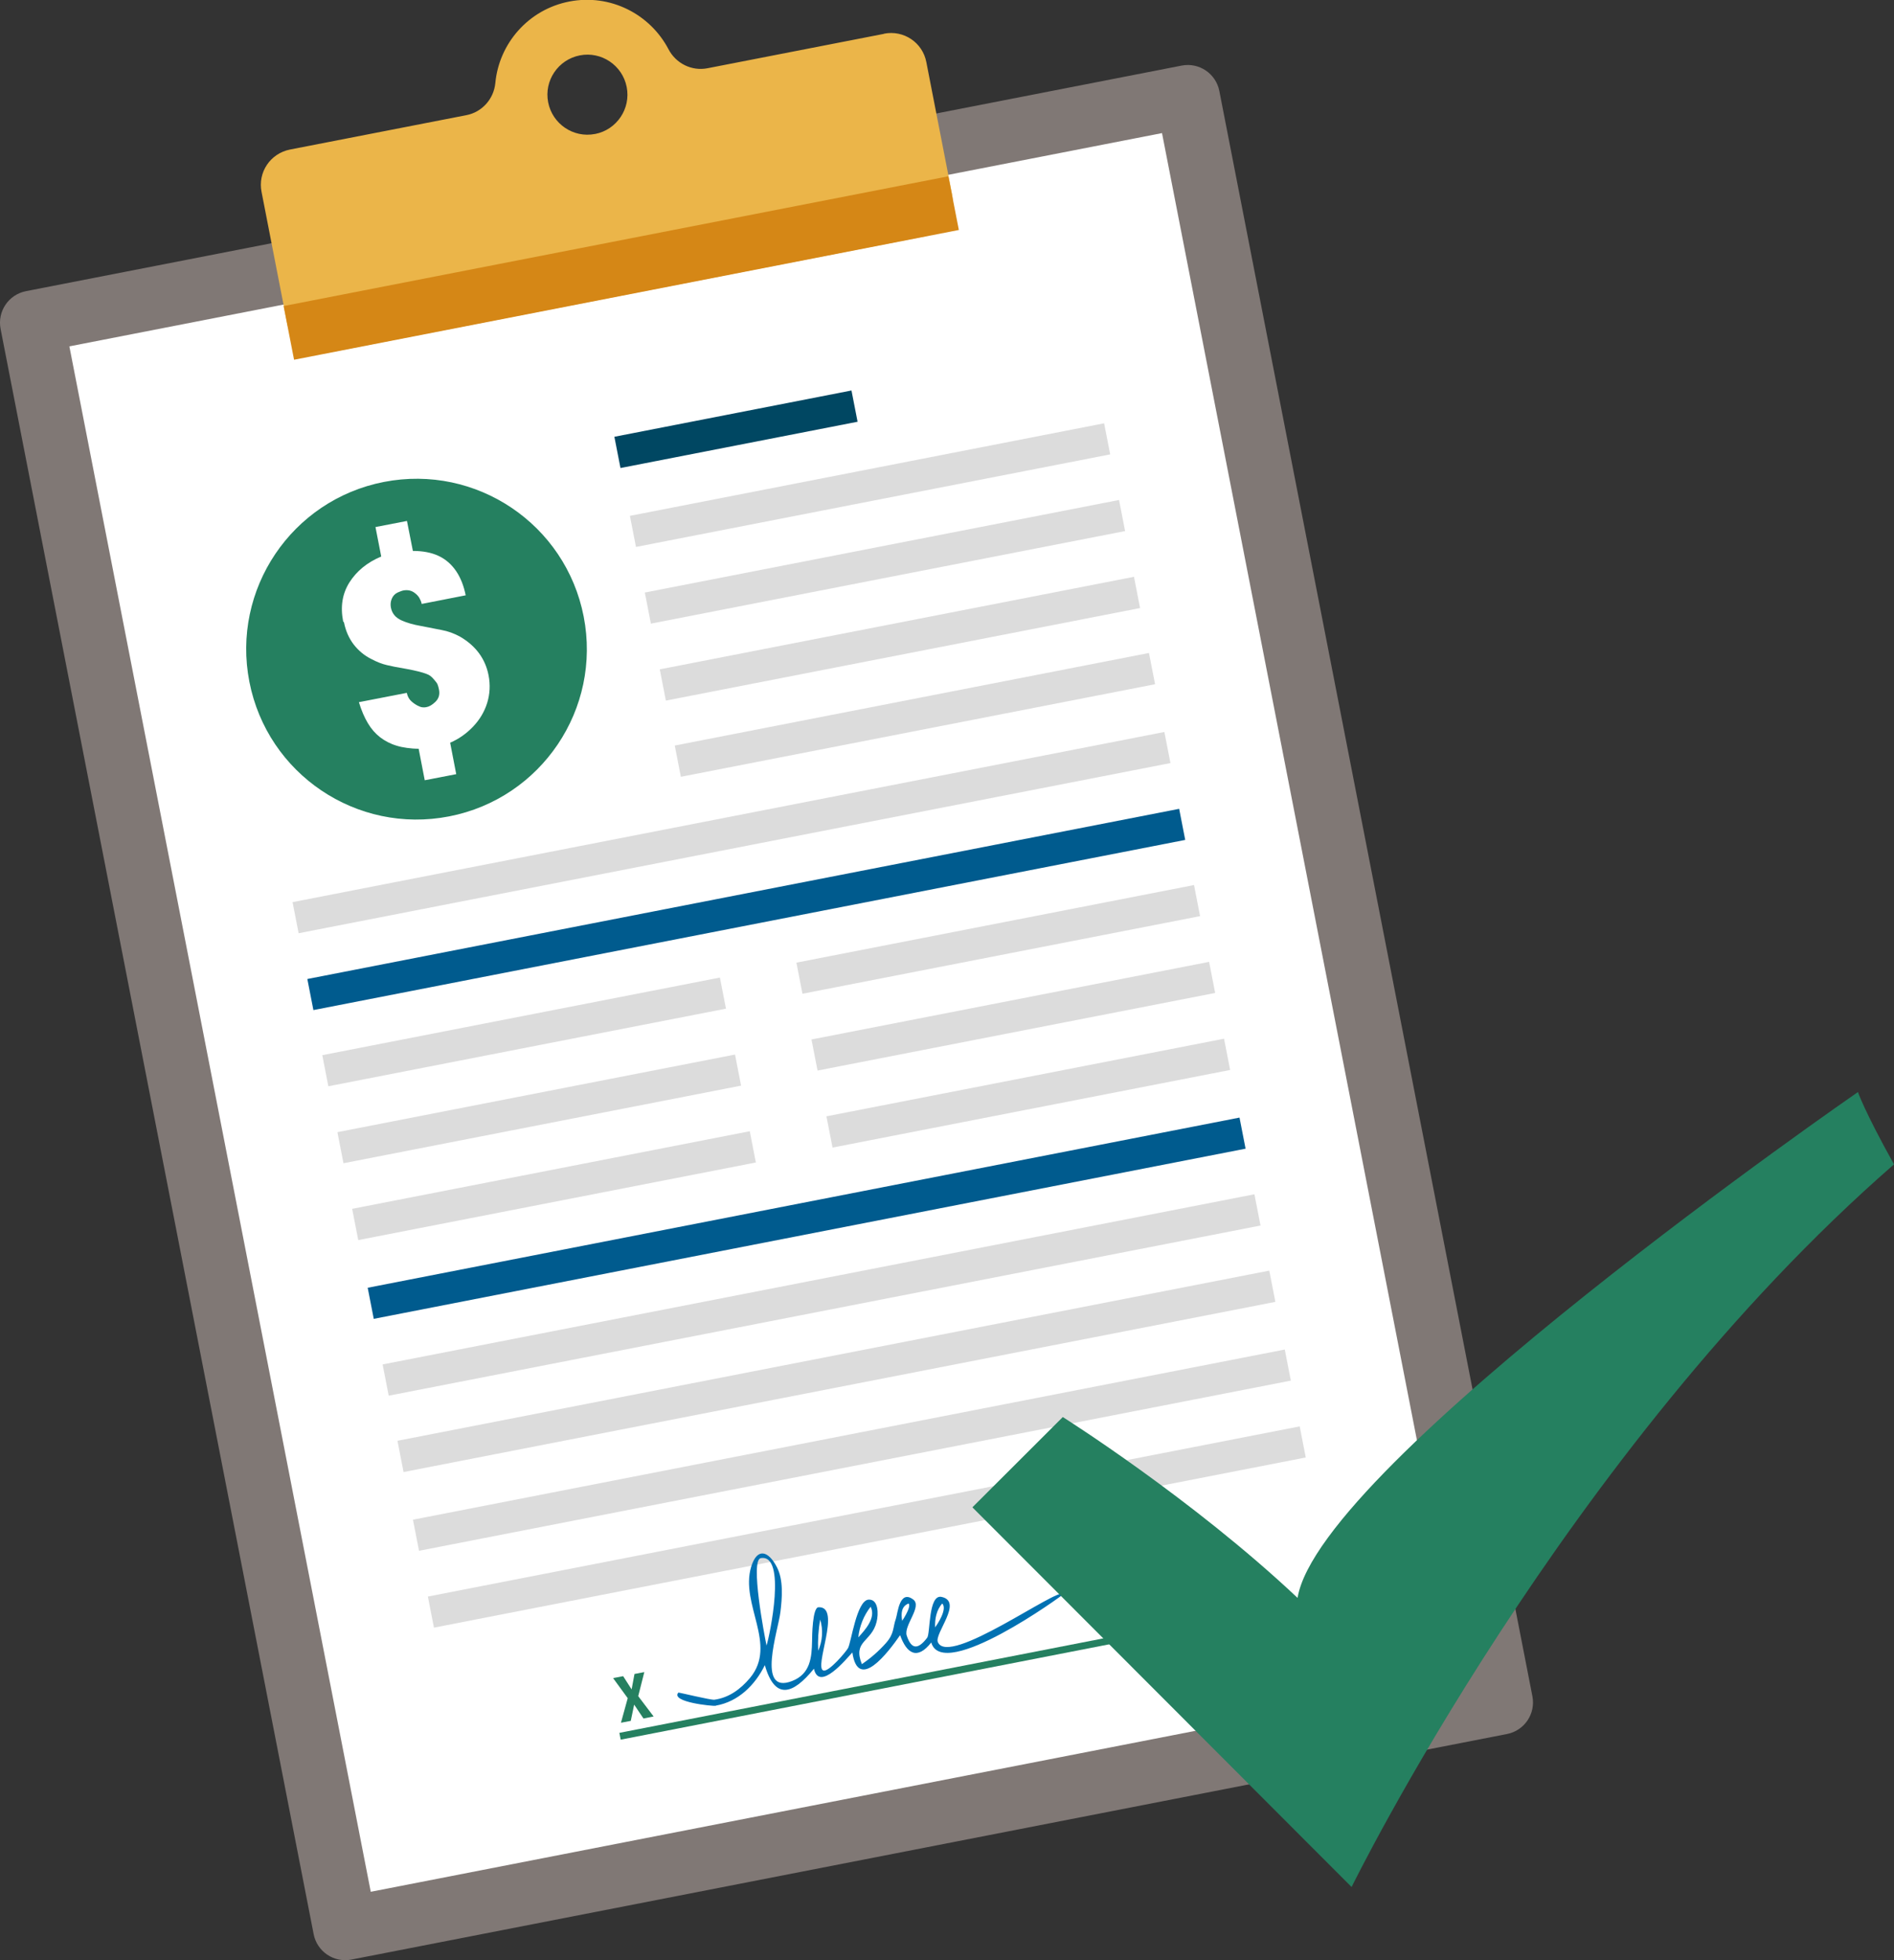
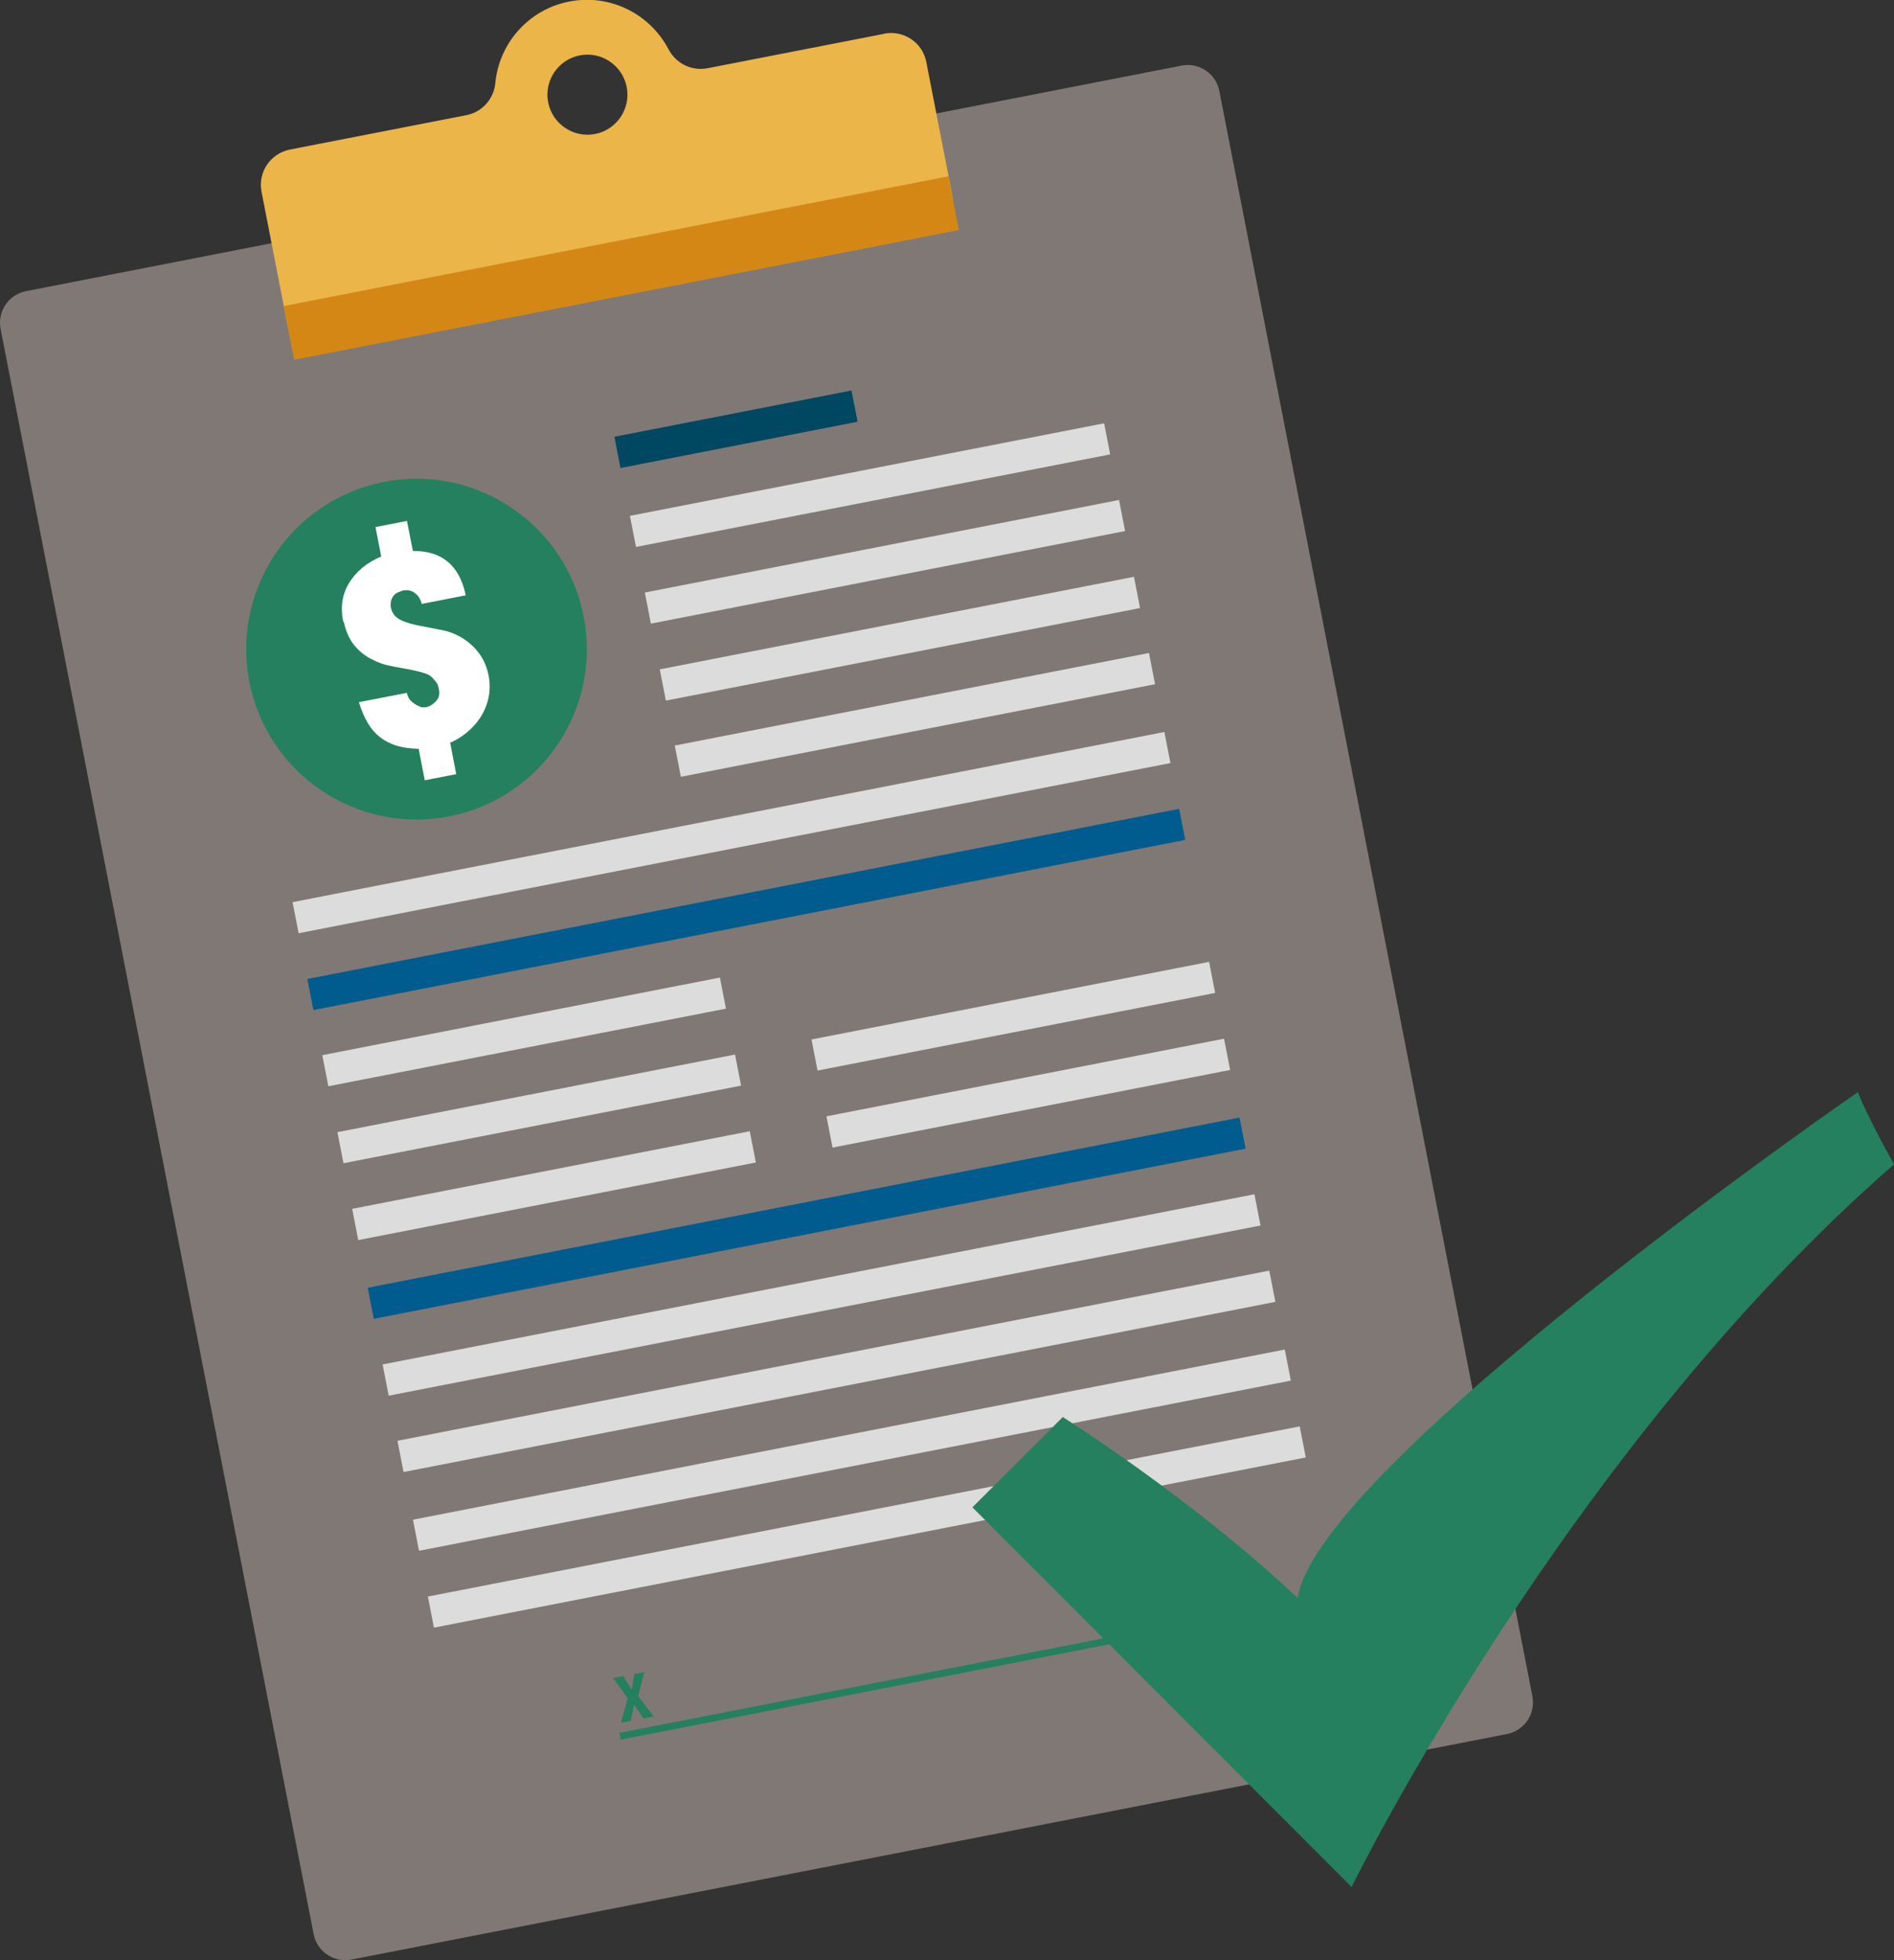
<svg xmlns="http://www.w3.org/2000/svg" id="Layer_2" viewBox="0 0 111.88 115.74">
  <rect x="0" y="0" width="111.88" height="115.74" fill="#333333" stroke="none" />
  <defs>
    <style>.cls-1{fill:#fff;}.cls-2{fill:#0071b3;}.cls-3{fill-rule:evenodd;}.cls-3,.cls-4{fill:#258060;}.cls-5{fill:#005b8e;}.cls-6{fill:#ebb549;}.cls-7{fill:#d58716;}.cls-8{fill:#004762;}.cls-9{fill:#dcdcdc;}.cls-10{fill:#807875;}</style>
  </defs>
  <g id="Layer_1-2">
    <g>
      <g>
        <path class="cls-10" d="M10.5,9.61H80.05c1.05,0,1.9,.85,1.9,1.9V108.08c0,1.05-.85,1.9-1.9,1.9H10.5c-1.05,0-1.9-.85-1.9-1.9V11.51c0-1.05,.85-1.9,1.9-1.9Z" transform="translate(-10.61 9.77) rotate(-11.04)" />
        <g>
-           <rect class="cls-1" x="12.39" y="13.3" width="65.76" height="92.97" transform="translate(-10.61 9.77) rotate(-11.04)" />
          <g>
            <g>
-               <rect class="cls-9" x="47" y="54.54" width="23.93" height="1.87" transform="translate(-9.53 12.31) rotate(-11.04)" />
              <rect class="cls-9" x="47.89" y="59.07" width="23.93" height="1.87" transform="translate(-10.38 12.57) rotate(-11.04)" />
              <rect class="cls-9" x="48.77" y="63.61" width="23.93" height="1.88" transform="translate(-11.23 12.82) rotate(-11.04)" />
            </g>
            <g>
              <rect class="cls-9" x="18.99" y="60" width="23.93" height="1.87" transform="translate(-11.09 7.05) rotate(-11.04)" />
              <rect class="cls-9" x="19.88" y="64.54" width="23.93" height="1.87" transform="translate(-11.94 7.31) rotate(-11.04)" />
              <rect class="cls-9" x="20.76" y="69.07" width="23.93" height="1.88" transform="translate(-12.8 7.56) rotate(-11.04)" />
            </g>
            <g>
              <rect class="cls-8" x="36.34" y="24.41" width="14.27" height="1.88" transform="translate(-4.05 8.79) rotate(-11.04)" />
              <rect class="cls-9" x="37.12" y="27.71" width="28.54" height="1.87" transform="translate(-4.53 10.37) rotate(-11.04)" />
              <rect class="cls-9" x="38" y="32.24" width="28.54" height="1.87" transform="translate(-5.38 10.62) rotate(-11.04)" />
              <rect class="cls-9" x="38.89" y="36.78" width="28.54" height="1.88" transform="translate(-6.24 10.87) rotate(-11.04)" />
            </g>
            <g>
              <rect class="cls-9" x="39.77" y="41.28" width="28.54" height="1.88" transform="translate(-7.08 11.12) rotate(-11.04)" />
              <rect class="cls-9" x="16.97" y="48.23" width="52.47" height="1.87" transform="translate(-8.61 9.18) rotate(-11.04)" />
              <rect class="cls-5" x="17.85" y="52.77" width="52.47" height="1.87" transform="translate(-9.47 9.43) rotate(-11.04)" />
            </g>
            <g>
              <rect class="cls-5" x="21.41" y="71" width="52.47" height="1.87" transform="translate(-12.89 10.45) rotate(-11.04)" />
              <rect class="cls-9" x="22.29" y="75.53" width="52.47" height="1.88" transform="translate(-13.74 10.7) rotate(-11.04)" />
            </g>
            <g>
              <rect class="cls-9" x="23.17" y="80.04" width="52.47" height="1.88" transform="translate(-14.59 10.95) rotate(-11.04)" />
              <rect class="cls-9" x="24.08" y="84.7" width="52.47" height="1.87" transform="translate(-15.46 11.21) rotate(-11.04)" />
              <rect class="cls-9" x="24.96" y="89.23" width="52.47" height="1.87" transform="translate(-16.31 11.47) rotate(-11.04)" />
              <rect class="cls-4" x="36.22" y="98.21" width="42.91" height=".41" transform="translate(-17.77 12.86) rotate(-11.04)" />
            </g>
            <circle class="cls-4" cx="24.6" cy="38.33" r="10.06" transform="translate(-6.88 5.42) rotate(-11.04)" />
          </g>
        </g>
        <g>
          <path class="cls-6" d="M52.21,2l-10.42,2.03c-.93,.18-1.86-.28-2.3-1.12-1.09-2.08-3.44-3.29-5.86-2.82-2.42,.47-4.15,2.48-4.37,4.81-.09,.94-.78,1.72-1.71,1.9l-10.42,2.03c-1.16,.23-1.91,1.34-1.68,2.5l1.52,7.8c.23,1.16,1.34,1.91,2.5,1.68l35.09-6.84c1.16-.23,1.91-1.34,1.68-2.5l-1.52-7.8c-.22-1.16-1.34-1.91-2.5-1.68Zm-17.06,5.91c-1.28,.25-2.52-.59-2.77-1.87s.59-2.52,1.87-2.77,2.52,.59,2.77,1.87c.25,1.28-.59,2.52-1.86,2.77Z" />
          <rect class="cls-7" x="16.69" y="14.21" width="40.01" height="3.23" transform="translate(-2.35 7.32) rotate(-11.04)" />
        </g>
        <path class="cls-4" d="M36.23,99.08l.58-.11,.5,.78,.17-.91,.58-.11-.36,1.42,.91,1.2-.6,.12-.55-.82-.2,.96-.58,.11,.4-1.45-.86-1.18Z" />
-         <path class="cls-2" d="M42.29,100.72c-.2,.03-2.69-.22-2.22-.78,.02-.02,1.92,.45,2.13,.42,.87-.12,1.55-.63,2.1-1.28,1.65-1.98-.59-4.35,.07-6.56,.35-1.16,1.02-.96,1.52,.01,.4,.76,.31,1.83,.21,2.65-.12,1.06-1.45,4.9,.68,4.08,1.1-.42,1.17-1.41,1.19-2.36,0-.27,.02-1.99,.38-2,1.4-.07-.33,3.64,.31,3.74,.33,.05,1.28-1.07,1.43-1.32,.19-.32,.51-2.83,1.22-2.87,.59-.03,.59,.86,.47,1.32-.3,1.2-1.42,1.1-.87,2.49,.52-.35,.99-.76,1.41-1.23,.52-.58,.41-.92,.6-1.45,.11-.32,.21-1.74,1.02-1.14,.56,.41-.57,1.54-.38,2.13,.29,.88,.7,.8,1.21,.13,.19-.25,.06-2.58,.85-2.41,1.29,.28-.44,2.16-.22,2.67,.63,1.49,7.12-3.28,7.42-2.84,.02,.03-7.14,5.22-7.81,2.86-.83,1.06-1.45,.66-1.84-.43-.71,1.02-2.48,3.36-2.82,1.02-.33,.35-1.96,2.36-2.27,.96-1.26,1.55-2.31,1.85-2.9-.21-.58,1.18-1.57,2.16-2.9,2.39Zm6.16-5.09c-.11,.61-.15,1.23-.12,1.84,.26-.58,.3-1.24,.12-1.84Zm7.21-.95c-.34,.37-.45,.93-.42,1.41,.12-.17,.74-1.08,.42-1.41Zm-4.23,.19c-.41,.52-.66,1.15-.73,1.81,.4-.44,1.06-1.15,.73-1.81h0Zm-6.49-2.87c-.64,.11,.22,4.59,.34,5.16,.19-.58,1.2-5.42-.34-5.16h0Zm8.73,2.68c-.43,.16-.45,.6-.38,1.01-.11,.19,.59-.82,.38-1.01h0Z" />
        <path class="cls-1" d="M26.59,43.85l.36,1.86-1.86,.36-.36-1.86c-.24,0-.48-.02-.69-.05-.22-.03-.42-.07-.61-.13-.37-.11-.69-.28-.98-.5-.28-.22-.52-.49-.72-.83-.2-.33-.38-.75-.53-1.24l2.83-.55c.03,.14,.08,.26,.15,.36,.07,.1,.17,.19,.3,.28,.13,.09,.25,.15,.36,.19,.11,.03,.23,.04,.36,.01,.16-.03,.33-.13,.51-.3,.21-.2,.28-.44,.22-.74-.02-.11-.05-.21-.08-.29-.03-.08-.1-.17-.19-.27-.14-.18-.29-.3-.47-.36-.23-.09-.62-.19-1.16-.29l-.72-.13-.46-.1c-.26-.06-.56-.17-.9-.35-.43-.21-.78-.51-1.06-.87-.28-.37-.47-.8-.57-1.3l-.05-.06c-.17-.87-.05-1.63,.37-2.3,.42-.66,1.04-1.18,1.88-1.53l-.34-1.74,1.86-.36,.35,1.77c.57,0,1.08,.09,1.51,.29,.43,.2,.78,.51,1.05,.91,.27,.4,.45,.88,.56,1.42l-2.6,.51c-.02-.12-.07-.23-.13-.34-.06-.11-.15-.21-.27-.3-.19-.15-.41-.2-.66-.16-.06,.01-.13,.03-.2,.06-.07,.03-.13,.05-.17,.07-.16,.08-.27,.2-.34,.37-.07,.17-.08,.34-.05,.51,.07,.36,.28,.61,.65,.77,.29,.13,.66,.24,1.12,.32l1.23,.24c.38,.07,.74,.2,1.1,.4,.92,.54,1.48,1.3,1.67,2.27,.11,.56,.08,1.11-.08,1.63-.16,.52-.44,.99-.83,1.4-.39,.41-.84,.73-1.35,.95Z" />
      </g>
      <path class="cls-3" d="M76.65,94.34c1.29-7.9,33.1-29.86,33.1-29.86,0,0,.36,1.09,2.13,4.27-19.43,16.92-32.04,42.67-32.04,42.67l-22.4-22.42,5.34-5.33s7.63,4.8,13.87,10.68Z" />
    </g>
  </g>
</svg>